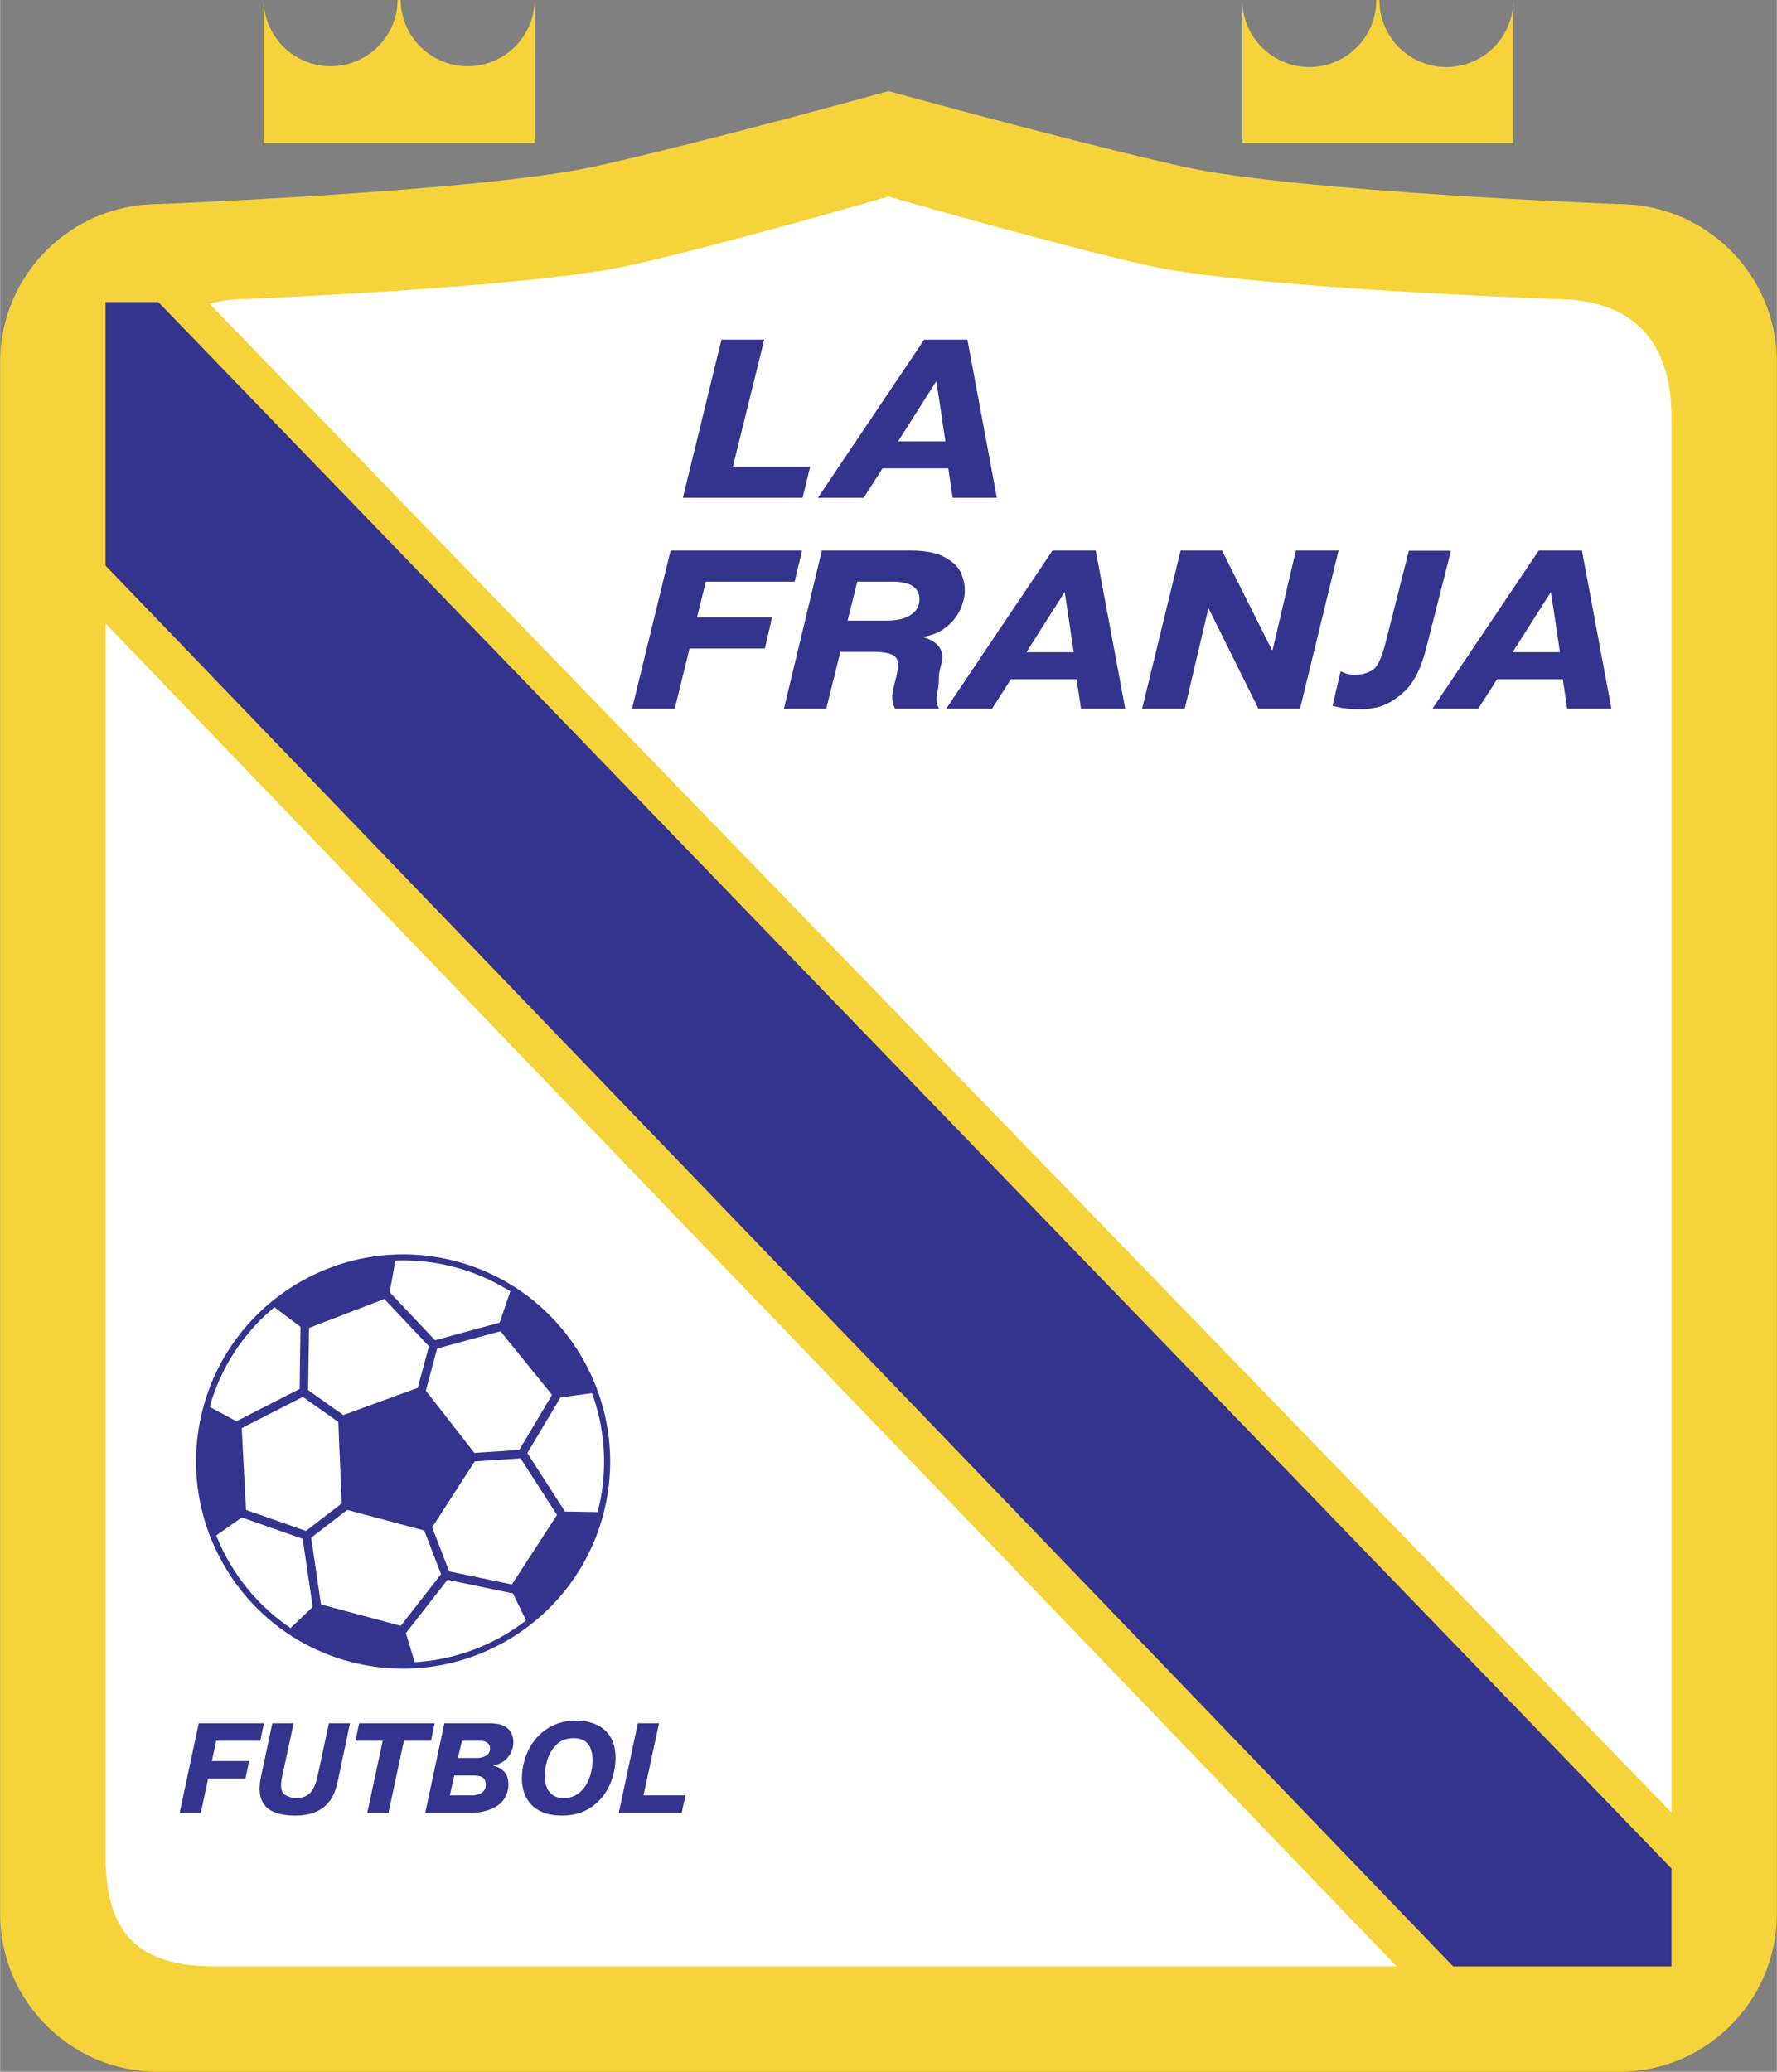
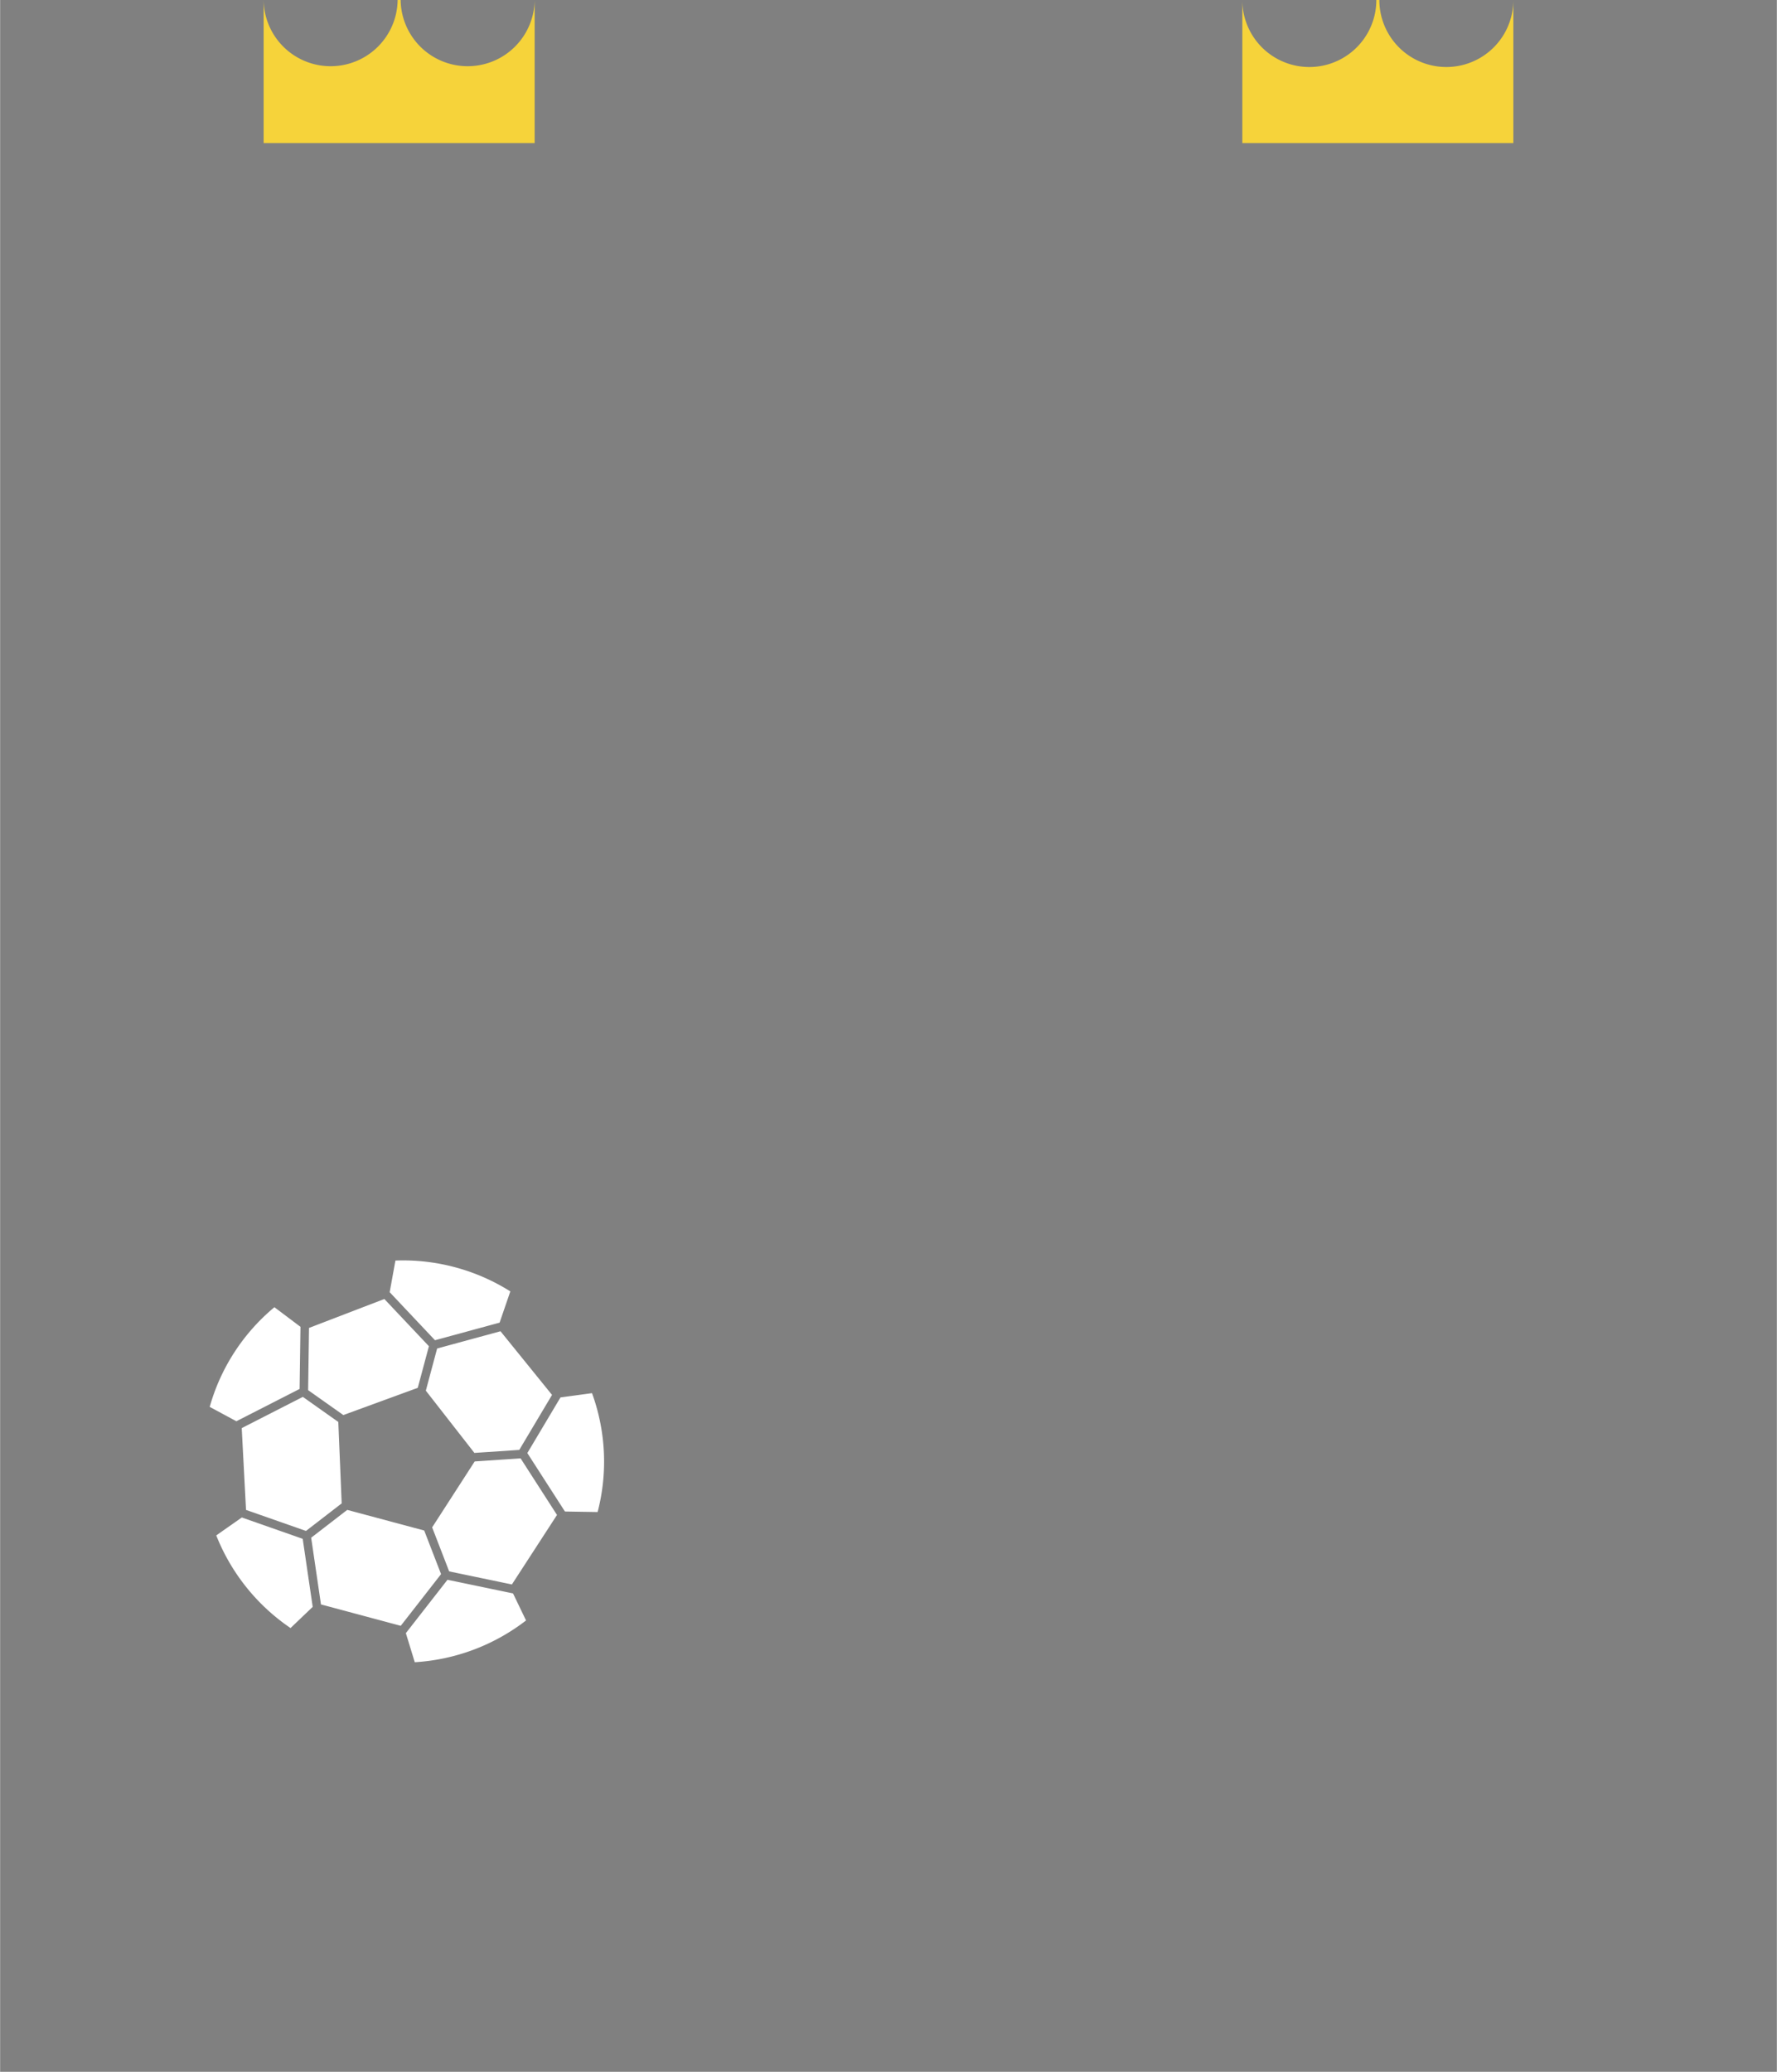
<svg xmlns="http://www.w3.org/2000/svg" width="2145" height="2500" viewBox="0 0 181.926 212.065">
  <rect x="0" y="0" width="181.926" height="212.065" fill="#808080" stroke="none" />
-   <path d="M121.026 17.036c-11.237-2.528-30.063-7.708-30.063-7.708s-18.851 5.232-30.064 7.708c-11.563 2.554-44.71 3.854-44.71 3.854C7.248 20.891 0 28.138 0 37.079v158.798c0 8.941 7.248 16.188 16.188 16.188h149.548c8.94 0 16.189-7.248 16.189-16.188l.001-158.798c0-8.94-7.248-16.188-16.188-16.188 0 0-33.149-1.253-44.712-3.855z" fill="#f6d33a" />
-   <path d="M54.732 0a6.861 6.861 0 0 1-13.721 0h-.309a6.861 6.861 0 0 1-13.721 0v14.646h27.751V0zM154.943 0a6.86 6.86 0 1 1-13.72 0h-.309a6.86 6.86 0 1 1-13.721 0v14.646h27.75V0z" fill="#f6d33a" />
-   <path d="M171.13 185.518l.001-142.771c0-7.981-4.075-12.139-11.954-12.139 0 0-31.529-1.118-41.72-3.441-9.903-2.257-26.497-7.047-26.497-7.047s-16.614 4.836-26.497 7.047c-10.191 2.28-39.405 3.441-39.405 3.441-1.253 0-2.469.164-3.627.471L171.13 185.518zM10.792 63.818v126.086c0 7.981 3.304 11.368 11.184 11.368h121.011L10.792 63.818z" fill="#fff" />
-   <path fill="#33348e" d="M171.132 201.273v-10.021L16.188 30.912h-5.396v26.98l137.985 143.381zM71.356 63.192h7.688l-.744 3.189h-7.714l-1.507 6.157h-4.375l3.947-16.188h13.466l-.771 3.19h-9.091l-.899 3.652zM91.414 59.54c1.812 0 2.717.611 2.717 1.835 0 .629-.289 1.145-.869 1.548-.58.404-1.417.605-2.512.605h-3.979l.999-3.989h3.644zM84.59 72.539l1.443-5.82h3.333c.76 0 1.379.082 1.859.246.479.165.718.539.718 1.126 0 .34-.109.923-.326 1.748-.182.685-.273 1.181-.273 1.487 0 .417.098.821.295 1.213h4.51a1.968 1.968 0 0 1-.266-.962c0-.192.038-.487.114-.888.077-.399.115-.743.115-1.029 0-.367.026-.682.078-.946a9.53 9.53 0 0 1 .19-.785c.074-.26.112-.445.112-.552 0-1.051-.638-1.763-1.914-2.135l.026-.073c.903-.159 1.672-.495 2.303-1.008a4.882 4.882 0 0 0 1.409-1.79c.307-.68.459-1.333.459-1.958 0-.616-.143-1.228-.429-1.837s-.85-1.133-1.689-1.57c-.841-.437-2.019-.656-3.532-.656h-8.986l-3.883 16.188h4.334zM109.006 60.59l.924 6.167h-4.842l3.918-6.167zM96.874 72.539h4.689l1.933-3.015h6.727l.452 3.015h4.527l-3.02-16.188h-4.423L96.874 72.539zM123.763 62.324h-.058l-2.404 10.214h-4.367l3.94-16.188h4.238l5.104 10.177h.077l2.384-10.177h4.367l-3.94 16.188h-4.264l-5.077-10.214zM82.937 47.765l-.771 3.189H69.908l3.952-16.188h4.379l-3.213 12.999h7.911zM95.866 39.005l.924 6.167h-4.843l3.919-6.167zM83.733 50.954h4.688l1.934-3.014h6.727l.453 3.014h4.526l-3.02-16.188h-4.423L83.733 50.954zM21.679 180.256h3.812l-.369 1.793h-3.825l-.748 3.517H18.38l1.958-9.178h6.677l-.381 1.793h-4.508l-.447 2.075zM27.871 176.388h2.179l-1.148 5.344a4.421 4.421 0 0 0-.132.995c0 .548.179.903.536 1.066.358.164.69.245.998.245.417 0 .765-.074 1.047-.225.282-.15.516-.394.705-.731.188-.336.342-.786.464-1.35l1.144-5.344h2.162l-1.206 5.706a9.075 9.075 0 0 1-.374 1.328 3.905 3.905 0 0 1-.685 1.146c-.31.371-.741.674-1.293.91-.553.235-1.245.354-2.076.354-2.416 0-3.624-.914-3.624-2.741 0-.406.056-.856.17-1.352l1.133-5.351zM39.172 178.181h-2.788l.378-1.793h7.726l-.369 1.793h-2.775l-1.581 7.385h-2.171l1.58-7.385zM49.186 178.181c.279 0 .511.066.694.2a.658.658 0 0 1 .275.566c0 .374-.144.633-.431.778a1.89 1.89 0 0 1-.865.218h-1.992l.419-1.762h1.9zm-5.658 7.385h4.39c.952 0 1.737-.132 2.357-.396.619-.263 1.069-.616 1.349-1.057.28-.441.421-.933.421-1.474 0-1.021-.514-1.656-1.542-1.904l.012-.029c.682-.144 1.191-.444 1.529-.899s.506-.949.506-1.482c0-.585-.191-1.055-.572-1.408s-1.006-.529-1.875-.529h-4.618l-1.957 9.178zm4.95-3.83c.43 0 .745.07.945.212.199.142.298.389.298.742 0 .389-.153.667-.459.833-.305.167-.628.25-.967.25h-2.253l.46-2.037h1.976zM56.256 183.439c-.322-.399-.483-.967-.483-1.704 0-.494.09-1.035.269-1.622a3.639 3.639 0 0 1 .931-1.541c.442-.438 1.025-.658 1.751-.658 1.292 0 1.939.768 1.939 2.303 0 .339-.046.718-.139 1.141a4.75 4.75 0 0 1-.478 1.253 2.939 2.939 0 0 1-.925 1.023c-.391.268-.865.402-1.421.402-.641.003-1.122-.197-1.444-.597zm4.29 1.523a5.346 5.346 0 0 0 1.854-2.232c.407-.909.61-1.847.61-2.814 0-.837-.171-1.54-.512-2.109s-.815-.992-1.422-1.269c-.607-.276-1.307-.415-2.101-.415-1.184 0-2.195.292-3.035.874a5.446 5.446 0 0 0-1.887 2.237 6.65 6.65 0 0 0-.627 2.806c0 .422.059.851.178 1.282.119.433.33.84.634 1.224s.728.693 1.272.931c.544.237 1.217.355 2.018.355 1.182 0 2.189-.29 3.018-.87zM70.17 183.773l-.381 1.793h-6.446l1.955-9.178h2.167l-1.589 7.385h4.294zM158.79 60.589l.924 6.167h-4.843l3.919-6.167zm-12.133 11.949h4.689l1.934-3.014h6.726l.453 3.014h4.527l-3.02-16.188h-4.424l-10.885 16.188zM148.552 56.374l-2.53 9.969c-.271 1.043-.594 1.937-.965 2.68-.371.743-.8 1.33-1.286 1.758a7.57 7.57 0 0 1-1.425 1.072 5.12 5.12 0 0 1-1.383.557c-.158.028-.311.057-.461.085-.149.029-.296.05-.438.064-.158.015-.304.025-.44.033-.136.007-.261.01-.375.01-.271 0-.518-.007-.74-.021a12.575 12.575 0 0 1-.675-.064 4.093 4.093 0 0 1-.61-.086 72.94 72.94 0 0 1-.568-.129c-.014-.014-.028-.021-.042-.021h-.193l.836-3.559c.071.028.135.054.193.075a.7.7 0 0 1 .15.075c.058.014.115.032.171.054.057.021.115.039.171.053.043.015.101.028.172.043.071.014.143.021.214.021a.914.914 0 0 0 .214.021h.257c.315 0 .615-.039.901-.118.286-.078.557-.197.814-.354.243-.157.472-.45.686-.879.214-.429.415-.993.601-1.694l2.444-9.647h4.307zM20.785 144.109c3.025-11.291 14.672-18.016 25.963-14.99 11.291 3.026 18.015 14.672 14.99 25.963-3.025 11.291-14.672 18.015-25.964 14.99-11.29-3.025-18.014-14.672-14.989-25.963z" />
+   <path d="M54.732 0a6.861 6.861 0 0 1-13.721 0h-.309a6.861 6.861 0 0 1-13.721 0v14.646h27.751V0zM154.943 0a6.86 6.86 0 1 1-13.72 0h-.309a6.86 6.86 0 1 1-13.721 0v14.646h27.75V0" fill="#f6d33a" />
  <path d="M45.806 161.7l-4.262 5.463.912 2.976a20.664 20.664 0 0 0 11.394-4.274l-1.332-2.767-6.712-1.398zM30.982 157.51l-6.236-2.186-2.616 1.835a20.657 20.657 0 0 0 7.606 9.483l2.269-2.168-1.023-6.964zM44.527 137.182l6.616-1.801 1.098-3.197a20.53 20.53 0 0 0-5.652-2.47 20.55 20.55 0 0 0-6.114-.688l-.588 3.239 4.64 4.917zM53.982 148.73l3.851 5.983 3.346.055a20.468 20.468 0 0 0-.574-12.17l-3.229.438-3.394 5.694zM53.42 148.832l-.005-.003.001.005zM30.663 142.169l.091-6.36-2.669-2.007a20.464 20.464 0 0 0-6.625 10.202l2.731 1.471 6.472-3.306zM48.562 148.715l4.595-.307 3.354-5.63-5.277-6.516-6.488 1.766-1.157 4.316 4.973 6.371zM35.542 154.547l-3.693 2.848 1.003 6.829 8.169 2.189c1.893-2.426 3.588-4.598 4.128-5.292l-1.726-4.462-7.881-2.112zM42.763 142.054l1.142-4.26-4.563-4.833-7.714 2.961-.091 6.37 3.607 2.55 7.619-2.788zM34.628 145.548l-3.631-2.568-6.258 3.197.439 8.373 6.139 2.152 3.656-2.82-.345-8.334zM53.293 149.274l-4.7.314-4.357 6.749 1.742 4.506 6.423 1.337 4.619-7.114-3.727-5.792z" fill="#fff" />
</svg>